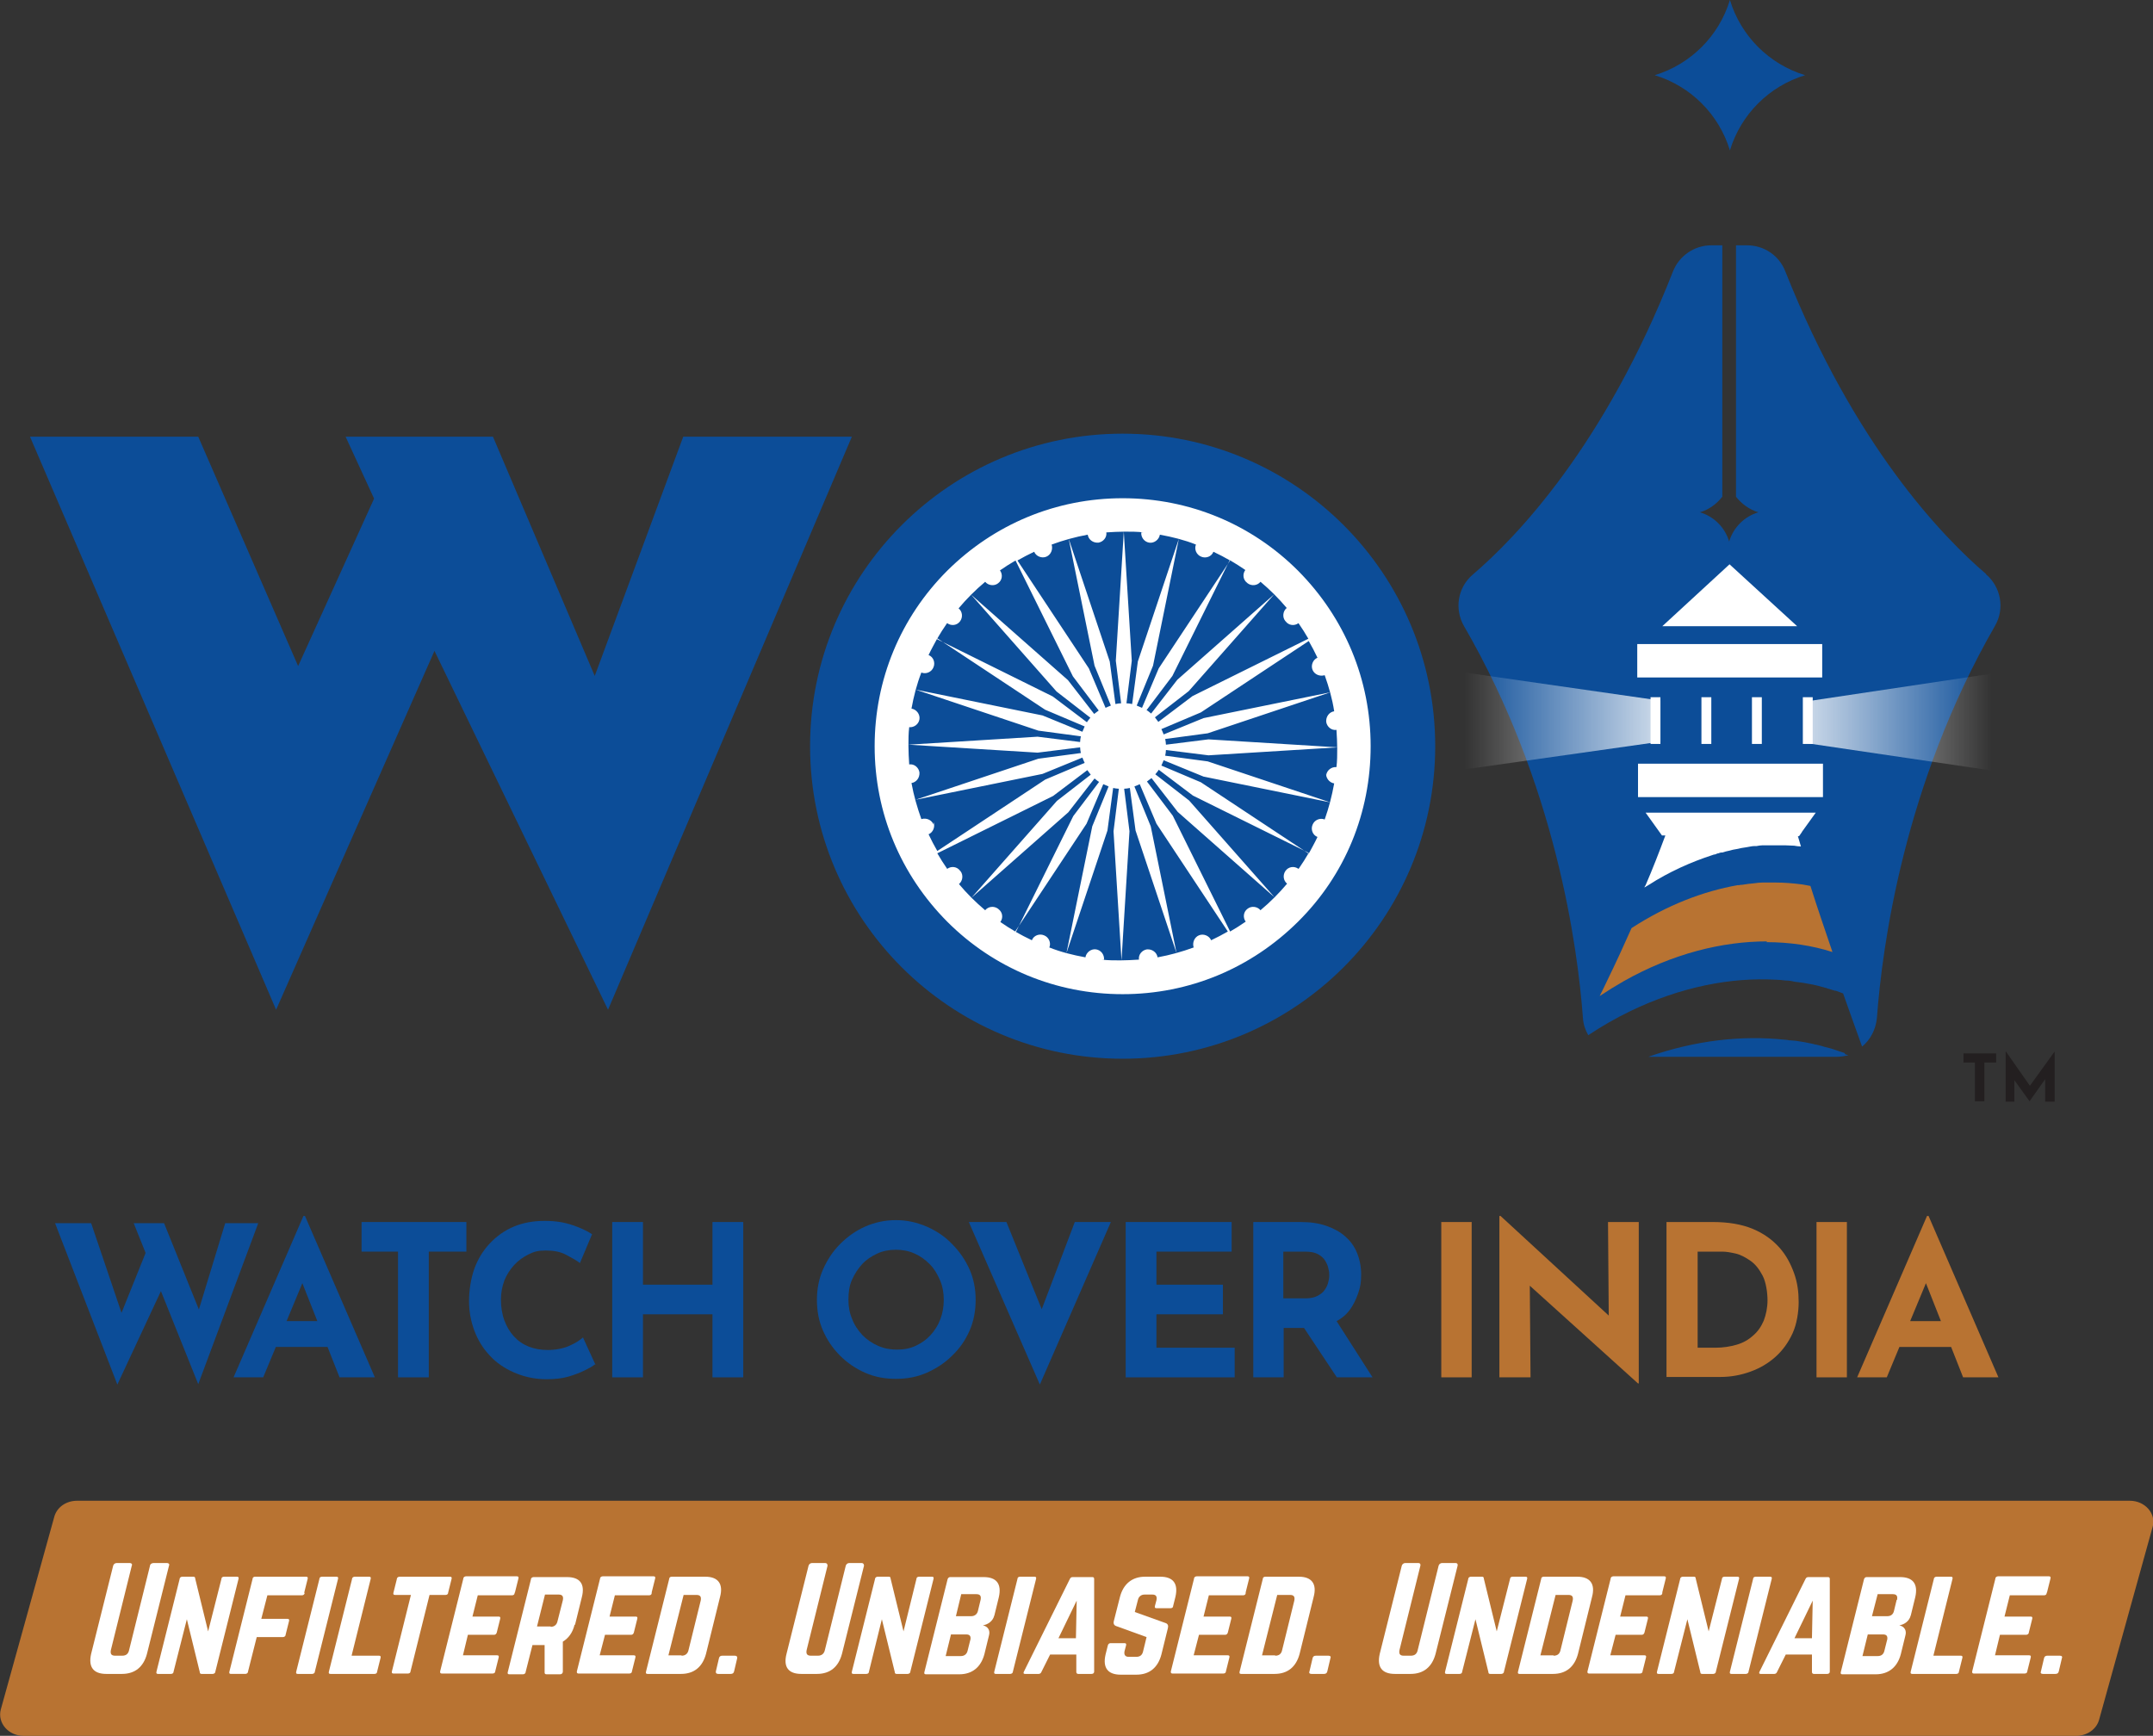
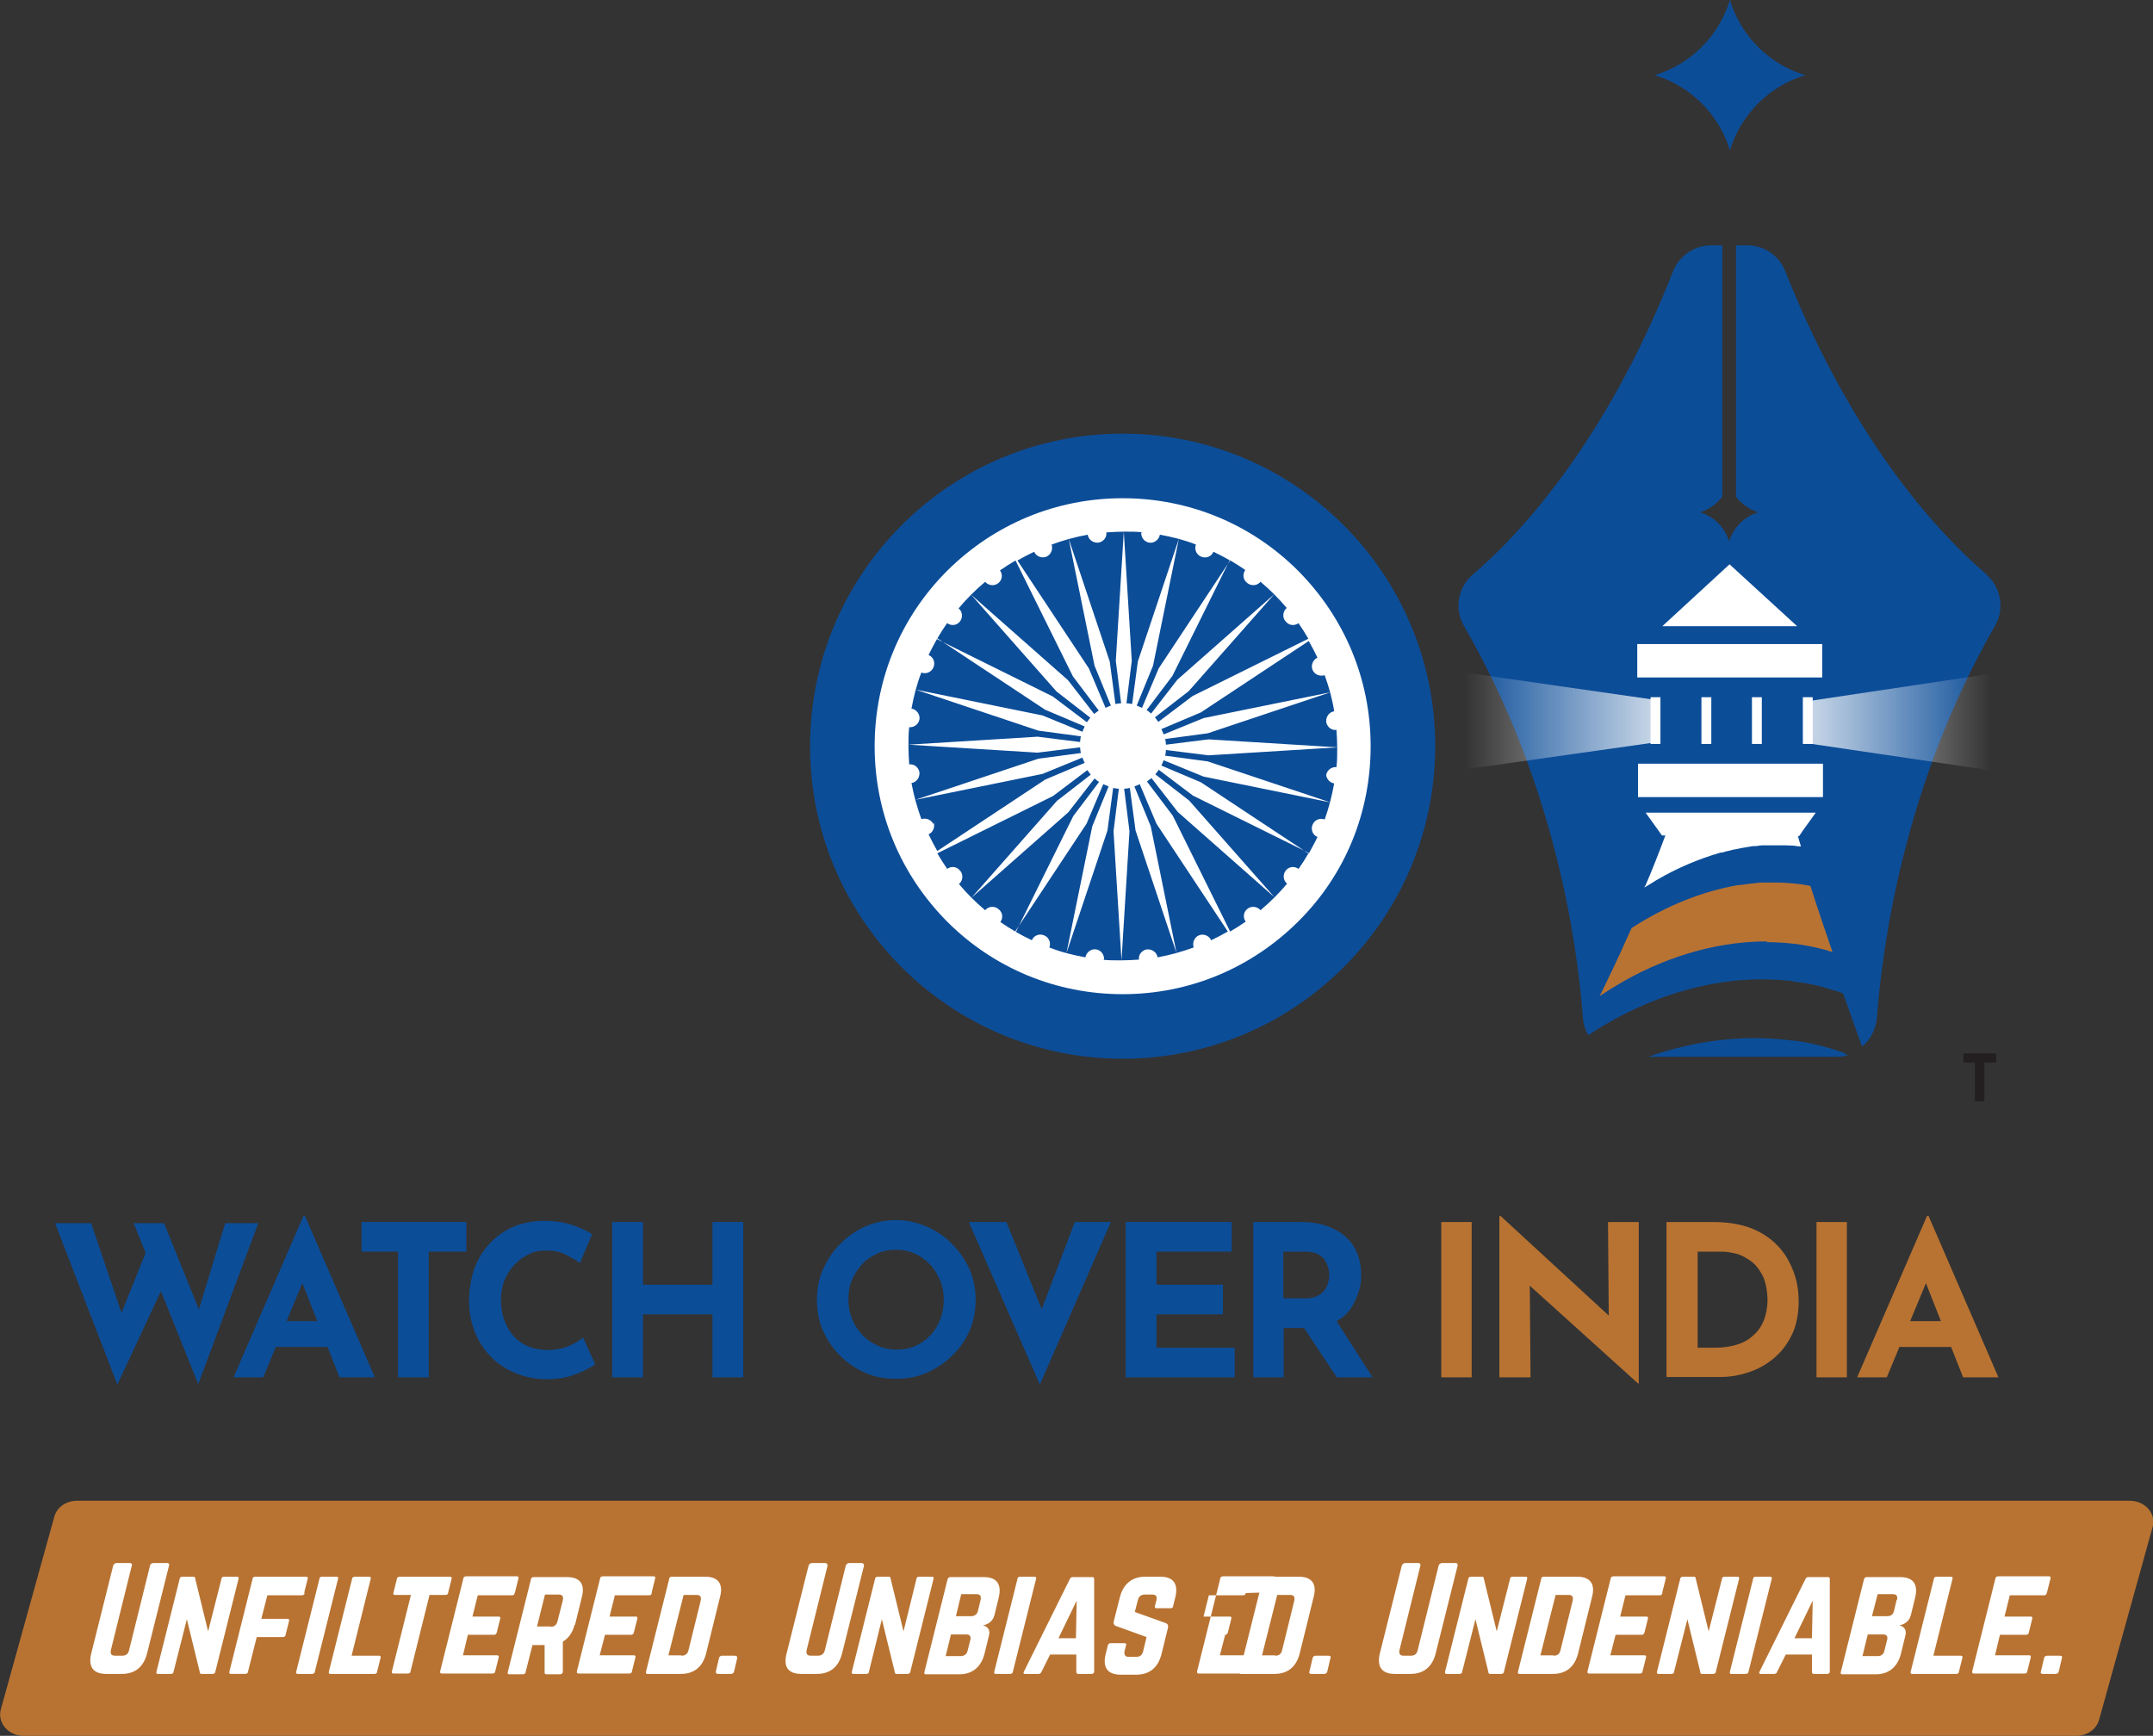
<svg xmlns="http://www.w3.org/2000/svg" version="1.1" viewBox="0 0 566.9 457.1">
  <rect x="0" y="0" width="566.9" height="457.1" fill="#333333" stroke="none" />
  <defs>
    <style>
      .cls-1 {
        fill: url(#linear-gradient-2);
      }

      .cls-2 {
        fill: #231f20;
      }

      .cls-3 {
        fill: url(#linear-gradient);
      }

      .cls-4 {
        isolation: isolate;
      }

      .cls-5 {
        fill: #fff;
      }

      .cls-6 {
        fill: #b87332;
      }

      .cls-7 {
        fill: #0c4d98;
      }

      .cls-8 {
        opacity: .8;
      }
    </style>
    <linearGradient id="linear-gradient" x1="385.7" y1="268" x2="437.2" y2="268" gradientTransform="translate(0 457.9) scale(1 -1)" gradientUnits="userSpaceOnUse">
      <stop offset="0" stop-color="#fff" stop-opacity="0" />
      <stop offset="1" stop-color="#fff" />
    </linearGradient>
    <linearGradient id="linear-gradient-2" x1="475" y1="267.7" x2="524.4" y2="267.7" gradientTransform="translate(0 457.9) scale(1 -1)" gradientUnits="userSpaceOnUse">
      <stop offset="0" stop-color="#fff" />
      <stop offset="1" stop-color="#fff" stop-opacity="0" />
    </linearGradient>
  </defs>
  <g>
    <g id="Layer_2">
      <g id="Layer_1-2">
        <g>
          <g>
            <g>
              <g>
                <circle class="cls-7" cx="295.6" cy="196.5" r="82.3" />
                <g>
                  <g>
                    <polygon class="cls-5" points="422.7 248.4 406 147.4 505.8 147.4 491.4 244.9 422.7 248.4" />
                    <g>
                      <path class="cls-7" d="M485.7,277.3c-.4-.1-.8-.3-1.2-.4,0,0-.2,0-.3-.1-.4-.1-.8-.3-1.2-.4-.8-.3-1.7-.5-2.5-.7h0c-.3-.1-.6-.2-1-.3-.4-.1-.8-.2-1.2-.3-.3,0-.6-.1-.9-.2-1.4-.3-2.9-.6-4.4-.8-.3,0-.7-.1-1.1-.1-.6,0-1.1-.1-1.7-.2,0,0-.1,0-.2,0-11.2-1.2-23.5.1-36,4.5h21.7s27.9,0,27.9,0c1.1,0,2.1-.2,3.1-.4-.3-.1-.6-.2-.9-.3h0Z" />
                      <path class="cls-7" d="M523,151.2c-11.6-9.9-34.7-33.9-52.9-79.7-1.6-4.2-5.6-6.9-10.1-6.9h-2.9v66.2c1.5,1.9,3.5,3.4,5.9,4.1-3.7,1.1-6.6,4-7.7,7.7-1.1-3.7-4-6.6-7.7-7.7,2.4-.7,4.4-2.2,5.9-4.1v-66.2h-2.9c-4.5,0-8.5,2.8-10.1,6.9-18,45.8-41.1,69.9-52.7,79.8-4,3.4-4.9,9.1-2.3,13.6,24.1,41.6,29.9,84.3,31.3,103.2.1,1.6.6,3.1,1.4,4.5,3.6-2.4,7.3-4.5,11-6.3,13.2-6.4,26.6-9,38.5-8.3.8,0,1.6.1,2.4.2.8,0,1.6.1,2.3.3.8.1,1.5.2,2.3.3,1.8.3,3.5.6,5.1,1.1.2,0,.5.1.7.2.2,0,.5.1.7.2.7.2,1.4.4,2,.6,0,0,.2,0,.2,0,.6.2,1.3.5,1.9.7,1.6,4.6,3.3,9.2,5,14,2.2-1.8,3.6-4.5,3.9-7.5,1.4-18.9,7.1-61.6,31.1-103.3,2.6-4.5,1.6-10.2-2.4-13.6h0ZM455.4,148.6l17.8,16.3h-35.5l17.7-16.3h0ZM431.1,169.6h48.7v8.8h-48.7v-8.8ZM477.3,183.6v12.3h-2.6v-12.3h2.6ZM463.9,183.6v12.3h-2.6v-12.3h2.6ZM450.6,183.6v12.3h-2.6v-12.3h2.6ZM437.2,183.6v12.3h-2.6v-12.3h2.6ZM474.4,219.2l-.7,1h-.3c.3.9.5,1.8.8,2.7h0c-.6,0-1.2-.1-1.8-.2-.8,0-1.6-.1-2.4-.1-.2,0-.4,0-.6,0-.2,0-.5,0-.8,0h-1.4c-.4,0-.9,0-1.3,0h0c-.3,0-.7,0-1,0-.2,0-.4,0-.5,0-.1,0-.2,0-.3,0-.5,0-1.1.1-1.6.2-.2,0-.4,0-.6,0-.6,0-1.3.2-2,.3-.9.1-1.8.3-2.7.5-.6.1-1.2.2-1.8.4-.6.1-1.3.3-1.9.5-.1,0-.2,0-.3,0-.2,0-.5.1-.7.2-.3,0-.6.2-.9.3-.3,0-.5.1-.8.2-5.5,1.8-11.2,4.3-16.8,7.9-.3.2-.7.4-1,.6,0-.2.2-.4.3-.6,1.9-4.4,3.6-8.8,5.2-13.1h-.9l-4.3-6h44.8l-3.6,5h0ZM480,209.9h-48.7v-8.8h48.7v8.8Z" />
                      <path class="cls-6" d="M465.1,248.1c6.2,0,12.1.9,17.4,2.6-2-5.9-4-11.7-5.8-17.4,0,0,0,0,0,0-.7-.1-1.4-.3-2.2-.4-2.3-.3-4.7-.5-7.1-.5h-.6c-.3,0-.7,0-1,0-.6,0-1.1,0-1.7,0-.8,0-1.5.1-2.2.2-1.1.1-2.1.2-3.2.4-.3,0-.5,0-.8.1,0,0,0,0-.1,0h0c-.1,0-.2,0-.3,0h0c-9,1.6-18.5,5.2-27.9,11.3-2,4.5-4.1,9.1-6.4,13.8-.6,1.3-1.3,2.7-2,4.1,2.1-1.4,4.2-2.7,6.3-3.9,12.9-7.3,26-10.5,37.8-10.5h0Z" />
                      <g class="cls-8">
                        <polygon class="cls-3" points="437.2 184.5 437.2 195.3 385.7 202.6 385.7 177.1 437.2 184.5" />
                        <polygon class="cls-1" points="475 184.8 475 195.6 524.4 202.9 524.4 177.4 475 184.8" />
                      </g>
                    </g>
                  </g>
                  <path class="cls-7" d="M455.5,0h0c2.9,9.5,10.3,16.9,19.8,19.8h0c-9.5,2.9-16.9,10.3-19.8,19.8h0c-2.9-9.5-10.3-16.9-19.8-19.8h0C445.2,16.9,452.6,9.5,455.5,0h0Z" />
                </g>
-                 <polygon class="cls-7" points="179.9 115 156.6 178 129.8 115 91 115 98.5 131.3 78.5 175.4 52.2 115 7.9 115 72.7 265.9 114.4 171.4 160.1 265.9 224.3 115 179.9 115" />
                <path class="cls-5" d="M341.8,150.3c-12.3-12.3-28.7-19.1-46.2-19.1s-33.8,6.8-46.2,19.1c-12.3,12.3-19.1,28.7-19.1,46.2s6.8,33.8,19.1,46.2c12.3,12.3,28.7,19.1,46.2,19.1s33.8-6.8,46.2-19.1,19.1-28.7,19.1-46.2-6.8-33.8-19.1-46.2h0ZM349.2,203.5c-.2,1.3.8,2.6,2.1,2.8-.6,3.3-1.4,6.4-2.5,9.5-1.2-.5-2.7.1-3.2,1.4-.5,1.2,0,2.7,1.3,3.2-.7,1.5-1.5,2.9-2.3,4.4l-28.4-18.8-10.4-4.4c.2-.5.4-.9.6-1.4l10.5,4.3,33.4,6.8-32.3-10.8-11.2-1.5c.1-.5.2-1,.2-1.5l11.2,1.4,34-2.1-34-2.1-11.2,1.4c0-.5-.1-1-.2-1.5l11.2-1.5,32.3-10.8-33.4,6.8-10.5,4.3c-.2-.5-.4-1-.6-1.4l10.4-4.4,28.4-18.8c.8,1.4,1.6,2.9,2.3,4.4-1.2.5-1.8,2-1.3,3.2.5,1.2,1.9,1.8,3.2,1.4,1.1,3.1,2,6.2,2.5,9.5-1.3.2-2.2,1.4-2.1,2.8.2,1.3,1.4,2.3,2.7,2.1.1,1.6.2,3.3.2,4.9s0,3.3-.2,4.9c-1.3-.1-2.5.8-2.7,2.1h0ZM341.9,228.8c-1.1-.8-2.6-.6-3.4.5s-.6,2.6.4,3.4c-1.1,1.3-2.2,2.5-3.3,3.6l-22.5-25.5-8.9-6.9c.3-.4.7-.8.9-1.2l9,6.8,30.5,15.1c-.8,1.4-1.7,2.8-2.6,4.1h0ZM331.9,239.7c-.8-1-2.4-1.2-3.4-.4-1.1.8-1.3,2.3-.5,3.4-1.3.9-2.7,1.8-4.1,2.6l-15.1-30.5-6.8-9c.4-.3.8-.6,1.2-.9l6.9,8.9,25.5,22.5c-1.2,1.2-2.4,2.3-3.6,3.3h0ZM328.5,153.6c1.1.8,2.6.6,3.4-.4,1.3,1.1,2.5,2.2,3.6,3.3l-25.5,22.5-6.9,8.9c-.4-.3-.8-.7-1.2-.9l6.8-9,15.1-30.5c1.4.8,2.8,1.7,4.1,2.6-.8,1.1-.6,2.6.5,3.4h0ZM338.5,163.6c.8,1.1,2.3,1.3,3.4.5.9,1.3,1.8,2.7,2.6,4.1l-30.5,15.1-9,6.8c-.3-.4-.6-.8-.9-1.2l8.9-6.9,22.5-25.5c1.2,1.2,2.3,2.4,3.3,3.6-1,.8-1.2,2.4-.4,3.4h0ZM300.5,140.2c-.1,1.3.8,2.5,2.1,2.7,1.3.2,2.6-.8,2.8-2.1,3.3.6,6.5,1.4,9.5,2.6-.5,1.2.1,2.7,1.4,3.2,1.2.5,2.7,0,3.2-1.3,1.5.7,3,1.5,4.4,2.3l-18.8,28.4-4.4,10.4c-.5-.2-.9-.4-1.4-.6l4.3-10.5,6.8-33.4-10.8,32.3-1.5,11.2c-.5-.1-1-.2-1.5-.2l1.4-11.2-2.1-34-2.1,34,1.4,11.2c-.5,0-1,.1-1.5.2l-1.5-11.2-10.8-32.3,6.8,33.4,4.3,10.5c-.5.2-1,.4-1.4.6l-4.4-10.4-18.8-28.4c1.4-.8,2.9-1.6,4.4-2.3.5,1.2,2,1.8,3.2,1.3,1.2-.5,1.8-1.9,1.4-3.2,3-1.1,6.2-2,9.5-2.6.2,1.3,1.4,2.2,2.8,2.1,1.3-.2,2.3-1.4,2.1-2.7,1.6-.1,3.3-.2,4.9-.2s3.3,0,4.9.2h0ZM262.8,239.3c-1.1-.8-2.6-.6-3.4.4-1.3-1.1-2.5-2.2-3.6-3.3l25.5-22.5,6.9-8.9c.4.3.8.7,1.2.9l-6.8,9-15.1,30.5c-1.4-.8-2.8-1.7-4.1-2.6.8-1.1.6-2.6-.5-3.4h0ZM252.8,229.3c-.8-1.1-2.3-1.3-3.4-.5-.9-1.3-1.8-2.7-2.6-4.1l30.5-15.1,9-6.8c.3.4.6.8.9,1.2l-8.9,6.9-22.5,25.5c-1.2-1.2-2.3-2.4-3.3-3.6,1-.8,1.2-2.4.4-3.4h0ZM245.8,217.1c-.5-1.2-1.9-1.8-3.2-1.4-1.1-3.1-2-6.2-2.6-9.5,1.3-.2,2.2-1.4,2.1-2.8-.2-1.3-1.4-2.3-2.7-2.1-.1-1.6-.2-3.3-.2-4.9s0-3.3.2-4.9c1.3.1,2.5-.8,2.7-2.1.2-1.3-.8-2.6-2.1-2.8.6-3.3,1.4-6.4,2.6-9.5,1.2.5,2.7-.1,3.2-1.4.5-1.2,0-2.7-1.3-3.2.7-1.5,1.5-2.9,2.3-4.4l28.4,18.8,10.4,4.4c-.2.5-.4.9-.6,1.4l-10.5-4.3-33.4-6.8,32.3,10.8,11.2,1.5c-.1.5-.2,1-.2,1.5l-11.2-1.4-34,2.1,34,2.1,11.2-1.4c0,.5.1,1,.2,1.5l-11.2,1.5-32.3,10.8,33.4-6.8,10.5-4.3c.2.5.4,1,.6,1.4l-10.4,4.4-28.4,18.8c-.8-1.4-1.6-2.9-2.3-4.4,1.2-.5,1.8-2,1.3-3.2h0ZM249.4,164.1c1.1.8,2.6.6,3.4-.5s.6-2.6-.4-3.4c1.1-1.3,2.2-2.5,3.3-3.6l22.5,25.5,8.9,6.9c-.3.4-.7.8-.9,1.2l-9-6.8-30.5-15.1c.8-1.4,1.7-2.8,2.6-4.1h0ZM259.4,153.2c.8,1,2.4,1.2,3.4.4,1.1-.8,1.3-2.3.5-3.4,1.3-.9,2.7-1.8,4.1-2.6l15.1,30.5,6.8,9c-.4.3-.8.6-1.2.9l-6.9-8.9-25.5-22.5c1.2-1.2,2.4-2.3,3.6-3.3h0ZM290.7,252.7c.1-1.3-.8-2.5-2.1-2.7-1.3-.2-2.6.8-2.8,2.1-3.3-.6-6.5-1.4-9.5-2.6.5-1.2-.1-2.7-1.4-3.2-1.2-.5-2.7,0-3.2,1.3-1.5-.7-3-1.5-4.4-2.3l18.8-28.4,4.4-10.4c.5.2.9.4,1.4.6l-4.3,10.5-6.8,33.4,10.8-32.3,1.5-11.2c.5.1,1,.2,1.5.2l-1.4,11.2,2.1,34,2.1-34-1.4-11.2c.5,0,1-.1,1.5-.2l1.5,11.2,10.8,32.3-6.8-33.4-4.3-10.5c.5-.2,1-.4,1.4-.6l4.4,10.4,18.8,28.4c-1.4.8-2.9,1.6-4.4,2.3-.5-1.2-2-1.8-3.2-1.3-1.2.5-1.8,1.9-1.4,3.2-3,1.1-6.2,2-9.5,2.6-.2-1.3-1.4-2.2-2.8-2.1-1.3.2-2.3,1.4-2.1,2.7-1.6.1-3.3.2-4.9.2s-3.3,0-4.9-.2h0Z" />
              </g>
              <g>
                <path class="cls-7" d="M14.6,322.1h9.4l8.7,25.7-1.3-.6,7.6-18.9,3.7,11-11.8,25.3-16.4-42.5h0ZM35.2,322.1h8l10,24.8-1.4-.2,7.5-24.6h8.7l-15.8,42.4-17-42.4h0Z" />
                <path class="cls-7" d="M61.5,362.7l18.4-42.5h.4l18.4,42.5h-9.3l-11.8-29.9,5.8-4-14.1,33.9h-7.9ZM74.1,347.9h12.3l2.8,6.8h-17.6l2.5-6.8h0Z" />
                <path class="cls-7" d="M95.3,321.8h27.5v7.8h-9.9v33.1h-8.1v-33.1h-9.6v-7.8h0Z" />
                <path class="cls-7" d="M156.6,359.3c-.4.4-1.3.9-2.5,1.5s-2.7,1.2-4.4,1.7c-1.7.5-3.7.7-5.8.7-3.2,0-6.1-.7-8.6-1.8s-4.7-2.6-6.4-4.5c-1.8-1.9-3.1-4.1-4-6.5s-1.4-5-1.4-7.8.5-6,1.4-8.5,2.3-4.8,4.1-6.7c1.8-1.9,3.9-3.4,6.3-4.4s5.1-1.5,8.1-1.5,5.2.4,7.3,1.1,3.8,1.5,5.2,2.4l-3.2,7.6c-.9-.7-2.2-1.4-3.7-2.2-1.5-.8-3.3-1.1-5.3-1.1s-3.1.3-4.5,1-2.7,1.6-3.8,2.8c-1.1,1.2-2,2.6-2.6,4.1-.6,1.6-.9,3.3-.9,5.1s.3,3.8.9,5.4c.6,1.6,1.4,3,2.5,4.2s2.4,2.1,3.9,2.7,3.2.9,5.1.9,4.1-.4,5.6-1.1c1.6-.7,2.7-1.4,3.6-2.2l3.3,7.2h0Z" />
                <path class="cls-7" d="M195.7,321.8v40.9h-8.1v-16.6h-18.3v16.6h-8.1v-40.9h8.1v16.5h18.3v-16.5h8.1Z" />
                <path class="cls-7" d="M215.1,342.3c0-2.8.5-5.5,1.6-8,1.1-2.5,2.6-4.8,4.5-6.7,1.9-1.9,4.1-3.5,6.6-4.6s5.2-1.7,8.1-1.7,5.5.6,8.1,1.7c2.5,1.1,4.8,2.6,6.7,4.6,1.9,1.9,3.5,4.2,4.6,6.7,1.1,2.5,1.6,5.2,1.6,8s-.5,5.6-1.6,8.1c-1.1,2.5-2.6,4.7-4.6,6.6-1.9,1.9-4.2,3.4-6.7,4.5-2.5,1.1-5.2,1.6-8.1,1.6s-5.6-.5-8.1-1.6c-2.5-1.1-4.7-2.6-6.6-4.5s-3.4-4.1-4.5-6.6c-1.1-2.5-1.6-5.2-1.6-8.1ZM223.4,342.3c0,1.8.3,3.5,1,5.1.6,1.6,1.6,3,2.7,4.2,1.2,1.2,2.5,2.1,4.1,2.8s3.2,1,5,1,3.4-.3,4.9-1,2.8-1.6,3.9-2.8c1.1-1.2,2-2.6,2.6-4.2.6-1.6.9-3.3.9-5.1s-.3-3.6-1-5.2-1.5-3-2.7-4.2-2.4-2.1-4-2.8c-1.5-.7-3.2-1-4.9-1s-3.4.3-4.9,1c-1.5.7-2.9,1.6-4,2.8-1.1,1.2-2,2.6-2.7,4.2s-.9,3.3-.9,5.2Z" />
                <path class="cls-7" d="M265,321.8l11.9,29.4-4.7-.9,10.8-28.5h9.5l-18.7,42.8-18.7-42.8h9.7Z" />
                <path class="cls-7" d="M296.4,321.8h27.9v7.8h-19.8v8.7h17.5v7.8h-17.5v8.8h20.6v7.8h-28.7v-40.9h0Z" />
                <path class="cls-7" d="M342.4,321.8c2.6,0,4.8.3,6.8,1s3.7,1.6,5,2.8c1.4,1.2,2.4,2.6,3.1,4.3.7,1.7,1.1,3.6,1.1,5.7s-.2,3.3-.8,5-1.3,3.2-2.4,4.6c-1.1,1.4-2.6,2.5-4.5,3.3s-4.1,1.2-6.9,1.2h-5.8v13h-8v-40.9h12.4,0ZM343.8,341.9c1.2,0,2.2-.2,3-.6.8-.4,1.5-.9,1.9-1.5.5-.6.8-1.3,1-2,.2-.7.3-1.3.3-1.9s0-1-.2-1.7c-.1-.7-.4-1.4-.8-2.1-.4-.7-1-1.3-1.9-1.8s-2-.7-3.4-.7h-5.8v12.3h5.7ZM351.3,346.9l10.1,15.8h-9.4l-10.3-15.5,9.6-.2h0Z" />
                <path class="cls-6" d="M379.5,321.8h8v40.9h-8v-40.9Z" />
                <path class="cls-6" d="M431.4,364.4l-31-28,2.4,1.3.2,25h-8.2v-42.5h.3l30.3,27.9-1.8-.8-.2-25.5h8.1v42.5h-.2,0Z" />
                <path class="cls-6" d="M438.8,362.7v-40.9h12.2c4.1,0,7.6.6,10.5,1.8s5.2,2.9,7,4.9,3,4.3,3.9,6.8,1.2,5,1.2,7.6-.5,5.8-1.6,8.2c-1.1,2.4-2.6,4.5-4.5,6.2s-4.1,3-6.6,3.9c-2.5.9-5.1,1.4-7.9,1.4h-14.2,0ZM446.9,354.9h4.8c2,0,3.9-.3,5.6-.8s3.1-1.3,4.3-2.4c1.2-1,2.1-2.3,2.8-3.9.6-1.6,1-3.4,1-5.4s-.4-4.8-1.3-6.5c-.9-1.7-1.9-3-3.2-3.9-1.3-.9-2.6-1.6-3.9-1.9s-2.5-.5-3.4-.5h-6.6v25.4h0Z" />
                <path class="cls-6" d="M478.3,321.8h8v40.9h-8v-40.9Z" />
                <path class="cls-6" d="M489,362.7l18.4-42.5h.4l18.4,42.5h-9.3l-11.8-29.9,5.8-4-14.1,33.9h-7.9,0ZM501.6,347.9h12.3l2.8,6.8h-17.6l2.5-6.8h0Z" />
              </g>
            </g>
            <g>
              <path class="cls-6" d="M546.7,457.1H6.2c-4,0-6.9-3.4-6-6.9l14.1-50.8c.7-2.5,3.1-4.2,6-4.2h540.5c4,0,7,3.4,6,6.9l-14.1,50.8c-.7,2.5-3.2,4.2-6,4.2h0Z" />
              <g>
                <path class="cls-5" d="M44,411.6c.4,0,.7.3.5.7l-5.8,23.2c-.9,3.4-3.1,5.3-6.6,5.3h-4.1c-3.4,0-4.8-1.8-4-5.3l5.8-23.2c.1-.4.5-.7.9-.7h3.5c.4,0,.7.3.5.7l-5.5,22.2c-.2,1,.1,1.5,1.1,1.5h1.9c1,0,1.6-.5,1.8-1.5l5.5-22.2c0-.4.5-.7.9-.7h3.4Z" />
                <path class="cls-5" d="M62.4,415.2c.4,0,.5.2.4.6l-6.1,24.4c0,.4-.4.6-.7.6h-2.9c-.3,0-.5-.1-.5-.5l-3.4-13.9-3.5,13.8c0,.4-.3.6-.7.6h-3.4c-.4,0-.5-.2-.4-.6l6.1-24.4c0-.4.4-.6.7-.6h2.9c.3,0,.5.1.5.5l3.4,13.9,3.5-13.8c0-.4.3-.6.7-.6h3.4Z" />
                <path class="cls-5" d="M80.2,419.5c0,.4-.4.6-.7.6h-9.1l-1.6,6.2h6.9c.4,0,.5.2.4.6l-.9,3.6c0,.4-.4.6-.7.6h-6.9l-2.3,9.1c0,.4-.4.6-.7.6h-3.8c-.4,0-.5-.2-.4-.6l6.1-24.4c0-.4.3-.6.7-.6h13.4c.4,0,.5.2.4.6l-.9,3.6h0Z" />
                <path class="cls-5" d="M78.4,440.8c-.4,0-.5-.2-.4-.6l6.1-24.4c0-.4.3-.6.7-.6h3.8c.4,0,.5.2.4.6l-6.1,24.4c0,.4-.4.6-.7.6h-3.8Z" />
                <path class="cls-5" d="M92.6,436h7.2c.4,0,.5.2.4.6l-.9,3.6c0,.4-.3.6-.7.6h-11.6c-.4,0-.5-.2-.4-.6l6.1-24.4c0-.4.4-.6.7-.6h3.8c.4,0,.5.2.4.6l-5,20.1h0Z" />
                <path class="cls-5" d="M118.5,415.2c.4,0,.5.2.4.6l-.9,3.6c0,.4-.3.6-.7.6h-4.2l-5,20.1c0,.4-.3.6-.7.6h-3.8c-.4,0-.5-.2-.4-.6l5-20.1h-4.2c-.4,0-.5-.2-.4-.6l.9-3.6c0-.4.4-.6.7-.6h13.4,0Z" />
                <path class="cls-5" d="M135.5,419.5c0,.4-.3.6-.7.6h-9l-1.4,5.6h6.9c.4,0,.5.2.4.6l-.9,3.6c-.1.4-.4.6-.7.6h-6.9l-1.3,5.4h9c.4,0,.5.2.4.6l-.9,3.6c0,.4-.3.6-.7.6h-13.4c-.3,0-.5-.2-.4-.6l6.1-24.4c0-.4.4-.6.7-.6h13.4c.4,0,.5.2.4.6l-.9,3.6h0Z" />
                <path class="cls-5" d="M151.3,427.8c-.5,2.1-1.6,3.6-3.1,4.5v7.9c0,.4-.3.7-.7.7h-3.6c-.4,0-.5-.2-.5-.5v-7.2s-3.2,0-3.2,0l-1.8,7.1c0,.4-.4.6-.7.6h-3.6c-.4,0-.5-.2-.4-.6l6.1-24.4c0-.4.4-.6.7-.6h8.8c3.4,0,4.8,1.8,3.9,5.3l-1.8,7.3h0ZM145,428.4c.9,0,1.6-.5,1.8-1.5l1.4-5.5c.2-1-.1-1.5-1.1-1.5h-3.6l-2.1,8.4h3.6Z" />
                <path class="cls-5" d="M171.6,419.5c0,.4-.3.6-.7.6h-9l-1.4,5.6h6.9c.4,0,.5.2.4.6l-.9,3.6c-.1.4-.4.6-.7.6h-6.9l-1.4,5.4h9c.4,0,.5.2.4.6l-.9,3.6c0,.4-.3.6-.7.6h-13.4c-.3,0-.5-.2-.4-.6l6.1-24.4c0-.4.4-.6.7-.6h13.4c.4,0,.5.2.4.6l-.9,3.6h0Z" />
                <path class="cls-5" d="M176.2,415.8c0-.4.3-.6.7-.6h8.8c3.4,0,4.8,1.9,3.9,5.3l-3.7,15c-.9,3.4-3.1,5.3-6.6,5.3h-8.8c-.4,0-.5-.2-.4-.6l6.1-24.4h0ZM179.5,436c.9,0,1.6-.5,1.8-1.5l3.2-13c.2-1-.1-1.5-1.1-1.5h-3.4l-4,15.9h3.4Z" />
                <path class="cls-5" d="M189.3,436.7c.1-.5.4-.7.9-.7h3.3c.5,0,.7.3.6.7l-.8,3.4c-.1.5-.4.7-.9.7h-3.3c-.5,0-.7-.3-.6-.7l.8-3.4Z" />
                <path class="cls-5" d="M226.9,411.6c.4,0,.6.3.6.7l-5.8,23.2c-.9,3.4-3.1,5.3-6.6,5.3h-4.1c-3.4,0-4.8-1.8-3.9-5.3l5.8-23.2c.1-.4.5-.7.9-.7h3.5c.4,0,.6.3.6.7l-5.5,22.2c-.2,1,.1,1.5,1.1,1.5h1.9c.9,0,1.6-.5,1.8-1.5l5.5-22.2c.1-.4.5-.7.9-.7h3.4Z" />
                <path class="cls-5" d="M245.4,415.2c.4,0,.5.2.4.6l-6.1,24.4c0,.4-.4.6-.7.6h-2.9c-.3,0-.5-.1-.5-.5l-3.4-13.9-3.4,13.8c0,.4-.3.6-.7.6h-3.4c-.4,0-.5-.2-.4-.6l6.1-24.4c0-.4.4-.6.7-.6h2.9c.3,0,.5.1.5.5l3.4,13.9,3.4-13.8c0-.4.3-.6.7-.6h3.4Z" />
                <path class="cls-5" d="M261.8,425.4c-.3,1.4-1.6,2.4-3,2.6h0c1.3.3,2,1.3,1.6,2.7l-1.2,4.9c-.9,3.4-3.2,5.3-6.6,5.3h-8.8c-.4,0-.5-.2-.4-.6l6.1-24.4c.1-.4.4-.6.7-.6h8.8c3.4,0,4.8,1.8,4,5.3l-1.2,4.9h0ZM258.2,421.3c.2-1-.1-1.5-1.1-1.5h-4l-1.4,5.8h4c.9,0,1.6-.5,1.8-1.4l.7-2.9h0ZM255.5,431.9c.2-1-.1-1.5-1.1-1.5h-4l-1.4,5.7h4c.9,0,1.6-.5,1.8-1.5l.7-2.8h0Z" />
                <path class="cls-5" d="M262.2,440.8c-.4,0-.5-.2-.4-.6l6.1-24.4c0-.4.3-.6.7-.6h3.8c.4,0,.5.2.4.6l-6.1,24.4c0,.4-.4.6-.7.6h-3.8Z" />
                <path class="cls-5" d="M283.9,440.8c-.3,0-.5-.2-.5-.5v-4.6h-6.9l-2.3,4.6c-.1.3-.4.5-.7.5h-3.6c-.4,0-.5-.2-.3-.6l12.1-24.4c.2-.4.4-.5.8-.5h5.1c.3,0,.5.1.5.5v24.4c0,.4-.3.6-.7.6h-3.5,0ZM283.5,421.5l-4.8,9.9h4.6l.2-9.9Z" />
                <path class="cls-5" d="M305.5,415.2c3.4,0,4.8,1.8,4,5.3l-.6,2.4c0,.4-.3.6-.7.6h-3.7c-.4,0-.5-.2-.4-.6l.4-1.5c.2-1-.1-1.5-1.1-1.5h-2c-.9,0-1.6.5-1.8,1.5l-.8,3.1,8.1,2.9c.6.2.8.7.6,1.4l-1.7,6.9c-.9,3.4-3.1,5.3-6.6,5.3h-4.1c-3.4,0-4.8-1.8-4-5.3l.6-2.4c.1-.4.4-.6.7-.6h3.7c.4,0,.5.2.4.6l-.4,1.5c-.2,1,.2,1.5,1.1,1.5h2c1,0,1.6-.5,1.8-1.5l.9-3.7-8-2.9c-.6-.2-.8-.7-.6-1.4l1.6-6.3c.9-3.4,3.2-5.3,6.6-5.3h4.1Z" />
-                 <path class="cls-5" d="M328,419.5c0,.4-.3.6-.7.6h-9l-1.4,5.6h6.9c.4,0,.5.2.4.6l-.9,3.6c-.1.4-.4.6-.7.6h-6.9l-1.4,5.4h9c.4,0,.5.2.4.6l-.9,3.6c0,.4-.3.6-.7.6h-13.4c-.3,0-.5-.2-.4-.6l6.1-24.4c0-.4.4-.6.7-.6h13.4c.4,0,.5.2.4.6l-.9,3.6h0Z" />
+                 <path class="cls-5" d="M328,419.5c0,.4-.3.6-.7.6h-9l-1.4,5.6h6.9c.4,0,.5.2.4.6l-.9,3.6c-.1.4-.4.6-.7.6l-1.4,5.4h9c.4,0,.5.2.4.6l-.9,3.6c0,.4-.3.6-.7.6h-13.4c-.3,0-.5-.2-.4-.6l6.1-24.4c0-.4.4-.6.7-.6h13.4c.4,0,.5.2.4.6l-.9,3.6h0Z" />
                <path class="cls-5" d="M332.5,415.8c0-.4.3-.6.7-.6h8.8c3.4,0,4.8,1.9,3.9,5.3l-3.7,15c-.9,3.4-3.1,5.3-6.6,5.3h-8.8c-.4,0-.5-.2-.4-.6l6.1-24.4h0ZM335.8,436c1,0,1.6-.5,1.8-1.5l3.2-13c.2-1-.1-1.5-1.1-1.5h-3.4l-4,15.9h3.4Z" />
                <path class="cls-5" d="M345.6,436.7c.1-.5.4-.7.9-.7h3.3c.5,0,.7.3.5.7l-.8,3.4c-.1.5-.4.7-.9.7h-3.3c-.5,0-.7-.3-.5-.7l.8-3.4Z" />
                <path class="cls-5" d="M383.3,411.6c.4,0,.6.3.5.7l-5.8,23.2c-.9,3.4-3.1,5.3-6.6,5.3h-4.1c-3.4,0-4.8-1.8-4-5.3l5.8-23.2c.1-.4.5-.7.9-.7h3.5c.4,0,.6.3.5.7l-5.5,22.2c-.2,1,.1,1.5,1.1,1.5h1.9c1,0,1.6-.5,1.8-1.5l5.5-22.2c.1-.4.5-.7.9-.7h3.4Z" />
                <path class="cls-5" d="M401.7,415.2c.4,0,.5.2.4.6l-6.1,24.4c0,.4-.4.6-.7.6h-2.9c-.3,0-.5-.1-.5-.5l-3.4-13.9-3.5,13.8c0,.4-.3.6-.7.6h-3.4c-.4,0-.5-.2-.4-.6l6.1-24.4c0-.4.4-.6.7-.6h2.9c.3,0,.5.1.5.5l3.4,13.9,3.5-13.8c0-.4.3-.6.7-.6h3.4Z" />
                <path class="cls-5" d="M405.8,415.8c0-.4.3-.6.7-.6h8.8c3.4,0,4.8,1.9,3.9,5.3l-3.7,15c-.9,3.4-3.1,5.3-6.6,5.3h-8.8c-.4,0-.5-.2-.4-.6l6.1-24.4h0ZM409.1,436c1,0,1.6-.5,1.8-1.5l3.2-13c.2-1-.1-1.5-1.1-1.5h-3.4l-4,15.9h3.4Z" />
                <path class="cls-5" d="M437.7,419.5c0,.4-.3.6-.7.6h-9l-1.4,5.6h6.9c.4,0,.5.2.4.6l-.9,3.6c-.1.4-.4.6-.7.6h-6.9l-1.4,5.4h9c.4,0,.5.2.4.6l-.9,3.6c0,.4-.3.6-.7.6h-13.4c-.3,0-.5-.2-.4-.6l6.1-24.4c0-.4.4-.6.7-.6h13.4c.4,0,.5.2.4.6l-.9,3.6h0Z" />
                <path class="cls-5" d="M457.5,415.2c.4,0,.5.2.4.6l-6.1,24.4c0,.4-.4.6-.7.6h-2.9c-.3,0-.5-.1-.5-.5l-3.4-13.9-3.5,13.8c0,.4-.3.6-.7.6h-3.4c-.4,0-.5-.2-.4-.6l6.1-24.4c0-.4.4-.6.7-.6h2.9c.3,0,.5.1.5.5l3.4,13.9,3.5-13.8c0-.4.3-.6.7-.6h3.4Z" />
                <path class="cls-5" d="M455.9,440.8c-.4,0-.5-.2-.4-.6l6.1-24.4c0-.4.3-.6.7-.6h3.8c.4,0,.5.2.4.6l-6.1,24.4c0,.4-.4.6-.7.6h-3.8Z" />
                <path class="cls-5" d="M477.6,440.8c-.3,0-.5-.2-.5-.5v-4.6h-6.9l-2.3,4.6c-.1.3-.4.5-.7.5h-3.6c-.4,0-.5-.2-.3-.6l12.1-24.4c.2-.4.4-.5.8-.5h5.1c.3,0,.5.1.5.5v24.4c0,.4-.3.6-.7.6h-3.5,0ZM477.3,421.5l-4.8,9.9h4.6l.2-9.9Z" />
                <path class="cls-5" d="M503.1,425.4c-.3,1.4-1.6,2.4-3,2.6h0c1.3.3,2,1.3,1.6,2.7l-1.2,4.9c-.9,3.4-3.2,5.3-6.6,5.3h-8.8c-.4,0-.5-.2-.4-.6l6.1-24.4c.1-.4.4-.6.7-.6h8.8c3.4,0,4.8,1.8,4,5.3l-1.2,4.9h0ZM499.5,421.3c.2-1-.1-1.5-1.1-1.5h-4l-1.5,5.8h4c1,0,1.6-.5,1.8-1.4l.7-2.9h0ZM496.9,431.9c.2-1-.1-1.5-1.1-1.5h-4l-1.4,5.7h4c1,0,1.6-.5,1.8-1.5l.7-2.8h0Z" />
                <path class="cls-5" d="M509.1,436h7.2c.4,0,.5.2.4.6l-.9,3.6c0,.4-.3.6-.7.6h-11.6c-.4,0-.5-.2-.4-.6l6.1-24.4c0-.4.4-.6.7-.6h3.8c.4,0,.5.2.4.6l-5,20.1h0Z" />
                <path class="cls-5" d="M538.9,419.5c0,.4-.3.6-.7.6h-9l-1.4,5.6h6.9c.4,0,.5.2.4.6l-.9,3.6c0,.4-.4.6-.7.6h-6.9l-1.3,5.4h9c.4,0,.5.2.4.6l-.9,3.6c0,.4-.3.6-.7.6h-13.4c-.3,0-.5-.2-.4-.6l6.1-24.4c0-.4.4-.6.7-.6h13.4c.4,0,.5.2.4.6l-.9,3.6h0Z" />
                <path class="cls-5" d="M538.2,436.7c.1-.5.4-.7.9-.7h3.3c.5,0,.7.3.5.7l-.8,3.4c-.1.5-.4.7-.9.7h-3.3c-.5,0-.7-.3-.5-.7l.8-3.4Z" />
              </g>
            </g>
          </g>
          <g class="cls-4">
            <g class="cls-4">
              <path class="cls-2" d="M517.1,277.4h8.5v2.4h-3.1v10.2h-2.5v-10.2h-3v-2.4Z" />
-               <path class="cls-2" d="M528.1,290v-13.2h0l7,10-1.1-.2,7-9.7h0v13.2h-2.5v-7.5l.2,1.3-4.3,6.1h0l-4.4-6.1.4-1.2v7.4h-2.4Z" />
            </g>
          </g>
        </g>
      </g>
    </g>
  </g>
</svg>